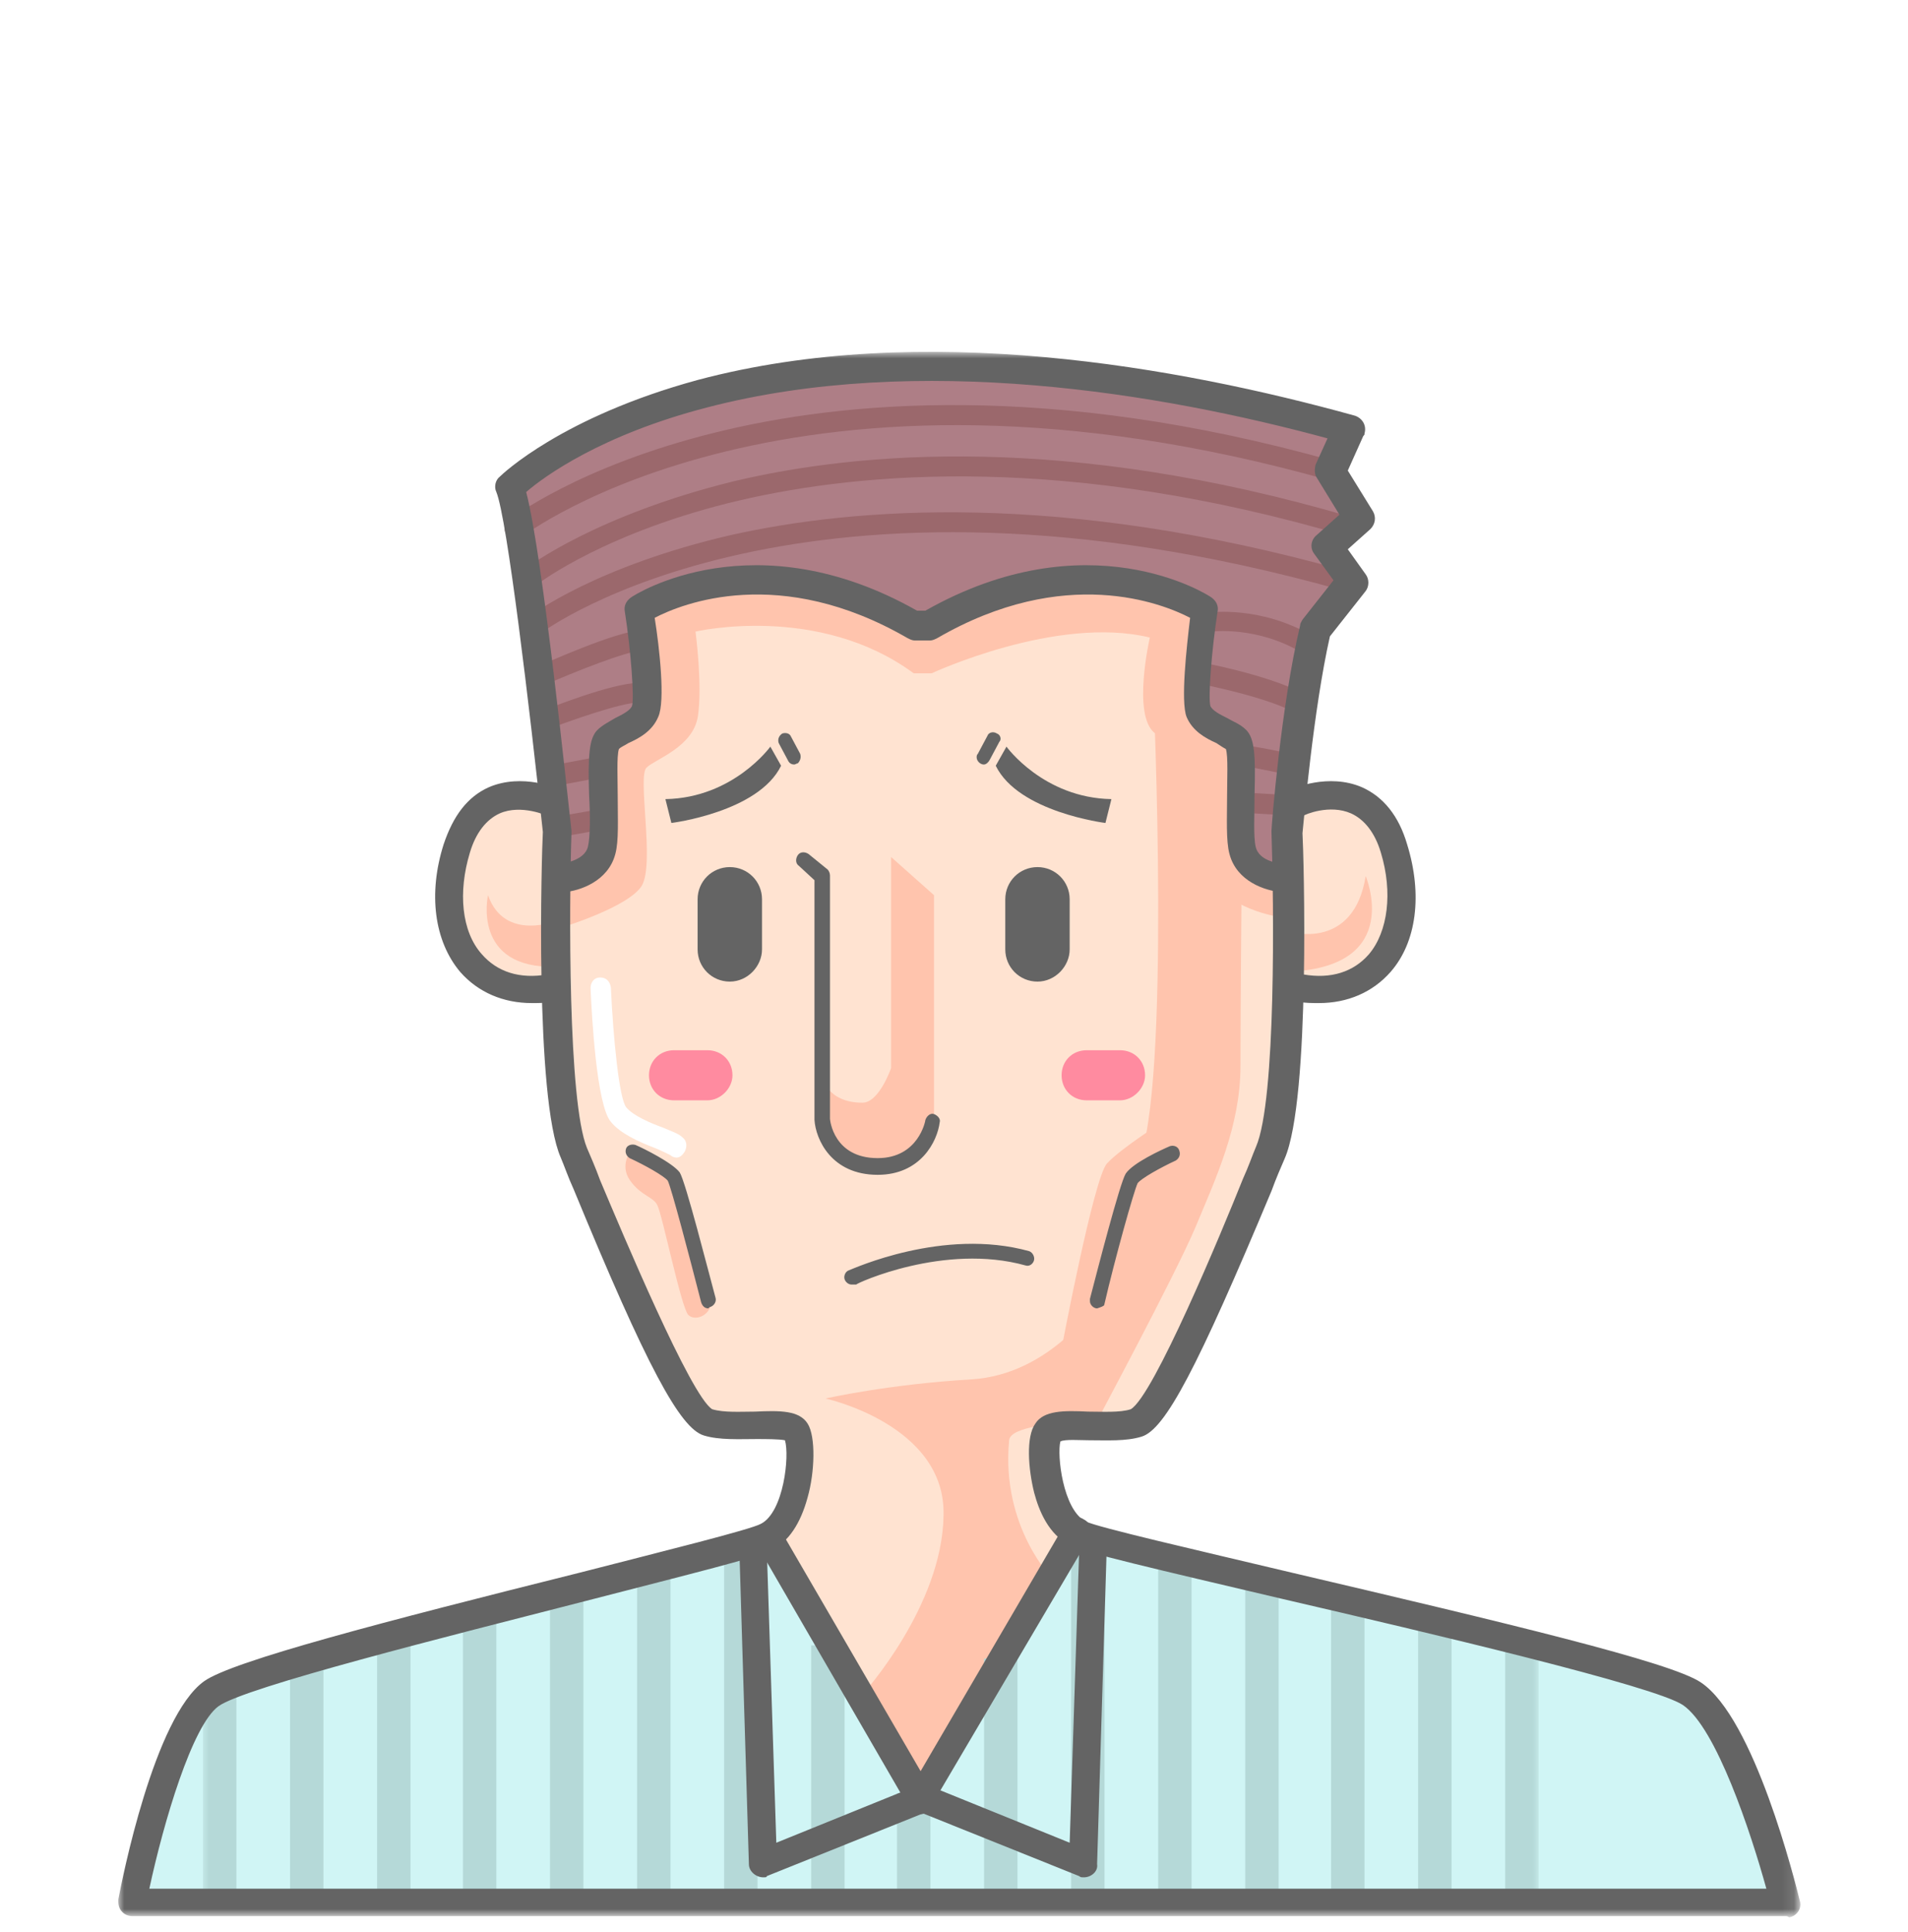
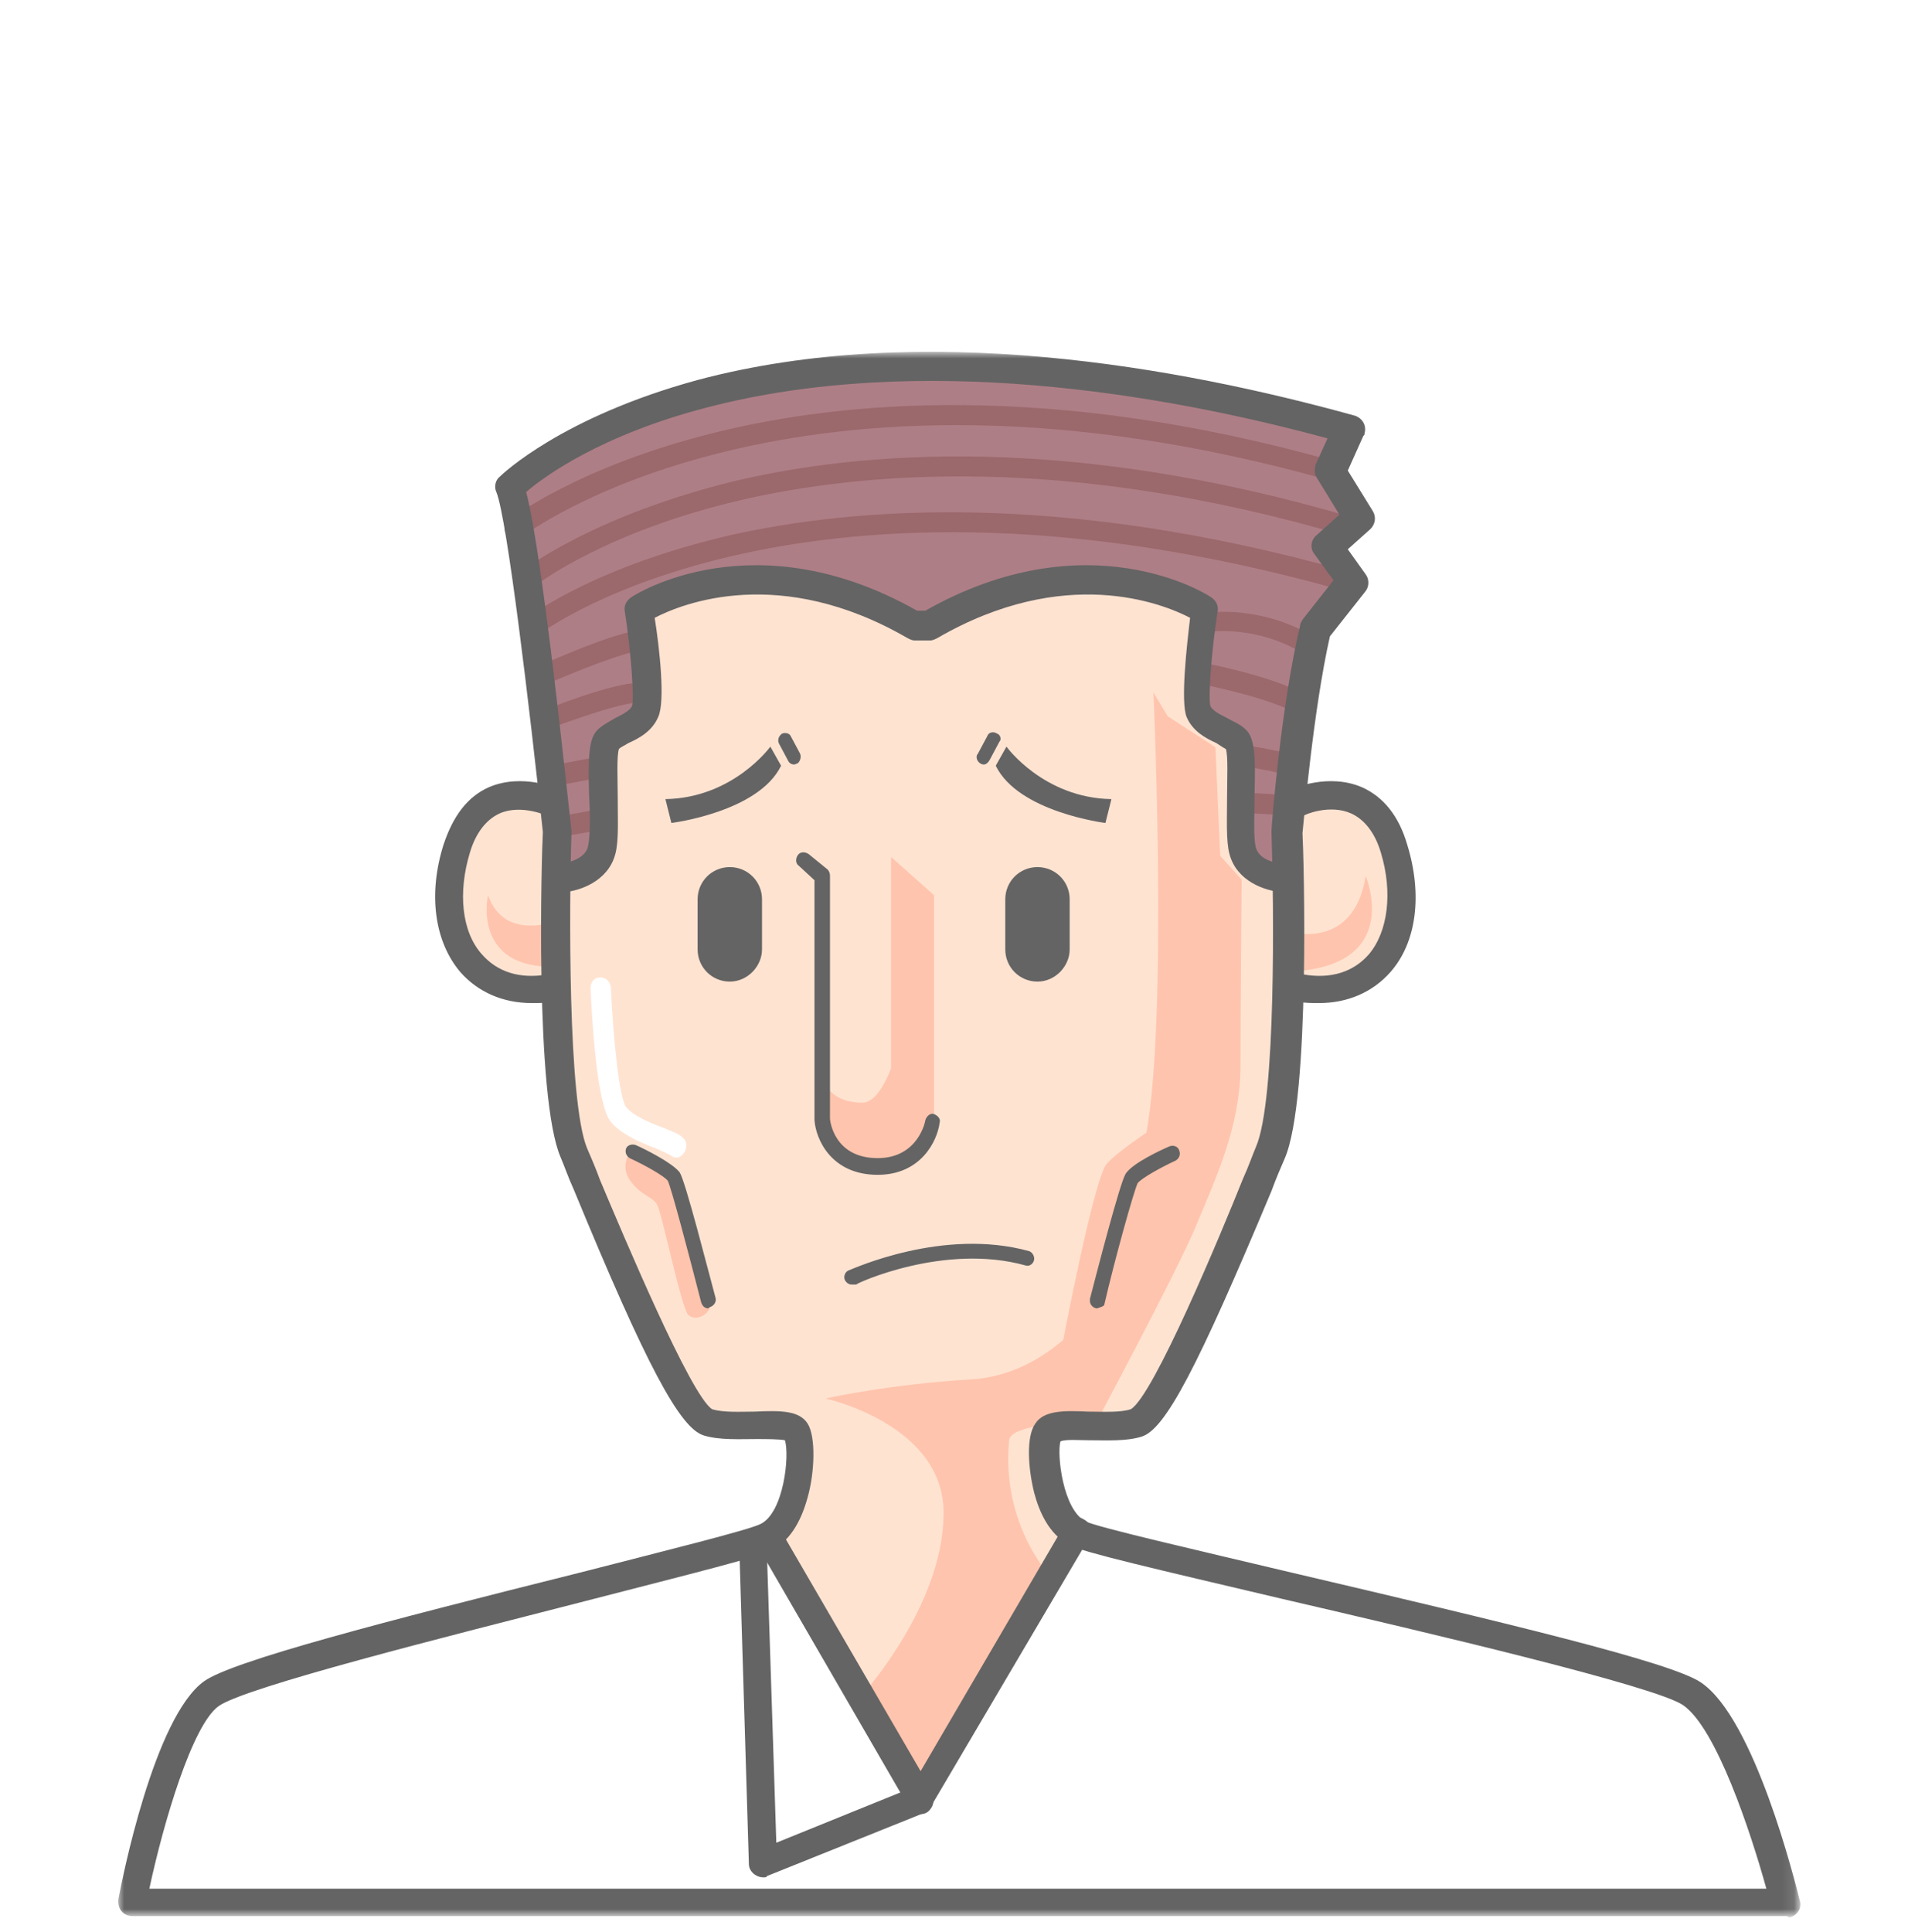
<svg xmlns="http://www.w3.org/2000/svg" version="1.1" id="圖層_1" x="0px" y="0px" viewBox="0 0 160 162" style="enable-background:new 0 0 160 162;" xml:space="preserve">
  <style type="text/css">
	.st0{fill:none;}
	.st1{fill:#FFE3D1;}
	.st2{fill:#FFC4AD;}
	.st3{fill:#AE7E86;}
	.st4{fill:#9B686C;}
	.st5{fill:#FF8BA0;}
	.st6{fill:#FFFFFF;}
	.st7{fill:#D0F5F5;}
	.st8{filter:url(#Adobe_OpacityMaskFilter);}
	.st9{mask:url(#b);fill:#B5D9D8;}
	.st10{fill:#646464;}
	.st11{filter:url(#Adobe_OpacityMaskFilter_1_);}
	.st12{mask:url(#d);fill:#646464;}
</style>
  <g>
    <path class="st0" d="M0,0h160v160H0V0z" />
    <g transform="translate(9.923 29.554)">
      <path class="st1" d="M36.4,37.4c0,0-5.4-1.3-7.5,2.8c-2.1,4.1-1.9,9.9,0.9,11.4s7.3,1.9,7.3,1.9l0.4,12l10.8,23.4l8.4,1.5v4.3    l-2.4,5.2l12.7,22l13.3-22.6L78,97c0,0-2.4-6.5,0-7.3c2.4-0.7,6.7,0.2,6.7,0.2l3.9-5l8.4-17.9l1.1-13.8c0,0,8.2,1.1,9.1-4.5    c0.9-5.6-0.6-9.9-3.5-11.4c-3-1.5-5.8,0.7-5.8,0.7v6.4l-3-1.1l-0.9-2.6l-0.2-8.2l-3.5-2.1l0.4-8.8c0,0-8.8-5.8-23,1.3h-1.7    c0,0-6.7-6.9-22.4-1.3l0.7,9.2l-3.9,2.6l-0.4,9.2l-3.4,2.2L36.4,37.4L36.4,37.4z" />
-       <path class="st2" d="M37.2,48.2c0,0,5.6-1.7,6.7-3.5c1.1-1.9-0.4-9.2,0.4-9.9c0.7-0.7,3.9-1.7,4.3-4.3c0.4-2.6-0.2-7.1-0.2-7.1    s10.3-2.4,18.3,3.5h1.5c0,0,10.5-4.9,18.3-3c0,0-1.5,6.5,0.4,8c1.1,0.9,2.2,1.7,3.4,2.4c0,0-1.1,7.7,1.5,10.3    c2.6,2.6,6.2,2.8,6.2,2.8l0.2-3.2c0,0-4.1-2.2-3.9-3c0.2-0.7-0.2-9-0.2-9l-3.5-2.1l0.4-8.8c0,0-8.4-5.8-23,1.3l-1.9-0.7    c0,0-12.9-6-22.2-0.6l0.7,9.2l-3.9,2.6l-0.2,8.4L39.4,43l-2.6,1.7L37.2,48.2L37.2,48.2z" />
      <path class="st2" d="M59,60.7c0,0,0.4,2.2,3.4,2.2c1.4,0,2.4-2.9,2.4-2.9V42.3l3.6,3.2v19.2c0,0-1.1,3.9-5.7,3.1    c-4.6-0.8-3.6-3.4-3.6-3.4S59,60.7,59,60.7z M86.8,28.5c0,0,1.5,33.3-1.3,39.5l-1.1,2.5l-2.2,9c0,0-3.9,6.2-10.7,6.6    c-6.9,0.4-12.2,1.6-12.2,1.6s10.1,2.2,9.9,9.8c-0.1,7.6-6.7,14.9-6.7,14.9l4.5,8.3l11.4-17.8c0,0-4.4-4.4-3.7-11.7    c0.1-1.2,4.3-1.4,4.3-1.4l2.9,0.1c0,0,6.7-12.5,8.4-16.5c1.7-4.1,3.8-8.5,3.8-13.6c0-5,0.1-15.6,0.1-15.6l-1.8-2l-0.4-9.1L88,30.5    C88,30.5,86.8,28.5,86.8,28.5z" />
      <path class="st2" d="M87.6,64.5c0,0-3.5,2.2-4.7,3.5c-1.1,1.2-3.8,15.5-3.8,15.5l2.1-0.1l3.5-4.5l2.3-6.5    C87,72.3,87.6,64.5,87.6,64.5z M43,66.9c0,0-1,1.2-0.1,2.5c0.9,1.3,2,1.4,2.3,2.1c0.4,0.7,2,8.6,2.6,9.2s2.3,0,1.9-1.9    c-0.5-1.9-3-9.8-3-9.8L43,66.9L43,66.9z M98.4,48.6c0,0,5.2,1.5,6.2-4.7c0,0,3.2,7.5-6.2,8C98.4,52,98.4,48.6,98.4,48.6z     M36.9,47.6c0,0-4.5,1.9-5.9-2.1c0,0-1.4,6.2,5.7,6L36.9,47.6L36.9,47.6z" />
      <path class="st3" d="M36.8,44.7c0,0-2.1-22-3.9-33.4c0,0,9.3-8.6,32.5-10.1c23.1-1.5,37,5.4,37,5.4l-0.6,3.4l2.1,3.7l-1.9,2.8    l1.9,2.6l-3.7,3.7c0,0-2.8,18.1-2.1,20.4l-1.1,0.7L95,43.2l-0.9-2.6l-0.2-7.5l-2.8-2.8l-0.6-1.1l0.2-7.7c0,0-10.8-6.2-23,1.3h-1.7    c0,0-9-6.9-22.4-1.3l0.7,9.2l-3.5,1.9l-0.7,9.9l-1.5,1.7L36.8,44.7L36.8,44.7z" />
      <path class="st4" d="M33.2,15.6c-0.5,0-0.8-0.4-0.8-0.8c0-0.3,0.1-0.5,0.3-0.7c0.2-0.2,6-4.6,17.4-7.4c10.5-2.6,28-4.3,51.8,2.4    c0.4,0.1,0.7,0.6,0.6,1c-0.1,0.4-0.6,0.7-1,0.6l0,0C56.7-1.9,34,15.3,33.8,15.5C33.6,15.6,33.4,15.6,33.2,15.6" />
      <path class="st4" d="M34.7,19.6c-0.5,0-0.8-0.4-0.8-0.8c0-0.3,0.1-0.5,0.3-0.7c0.2-0.2,6-4.5,17.4-7.3c10.5-2.5,28-4,51.8,3    c0.4,0.1,0.7,0.6,0.6,1s-0.6,0.7-1,0.6c-23.4-6.9-40.6-5.4-50.9-3c-11.1,2.6-16.8,6.9-16.9,7C35.1,19.5,34.9,19.6,34.7,19.6" />
      <path class="st4" d="M34.9,23.7c-0.5,0-0.8-0.4-0.8-0.8c0-0.3,0.1-0.5,0.3-0.7c0.2-0.2,5.7-4.3,17-6.9c10.3-2.3,27.6-3.7,51.5,3    c0.4,0.1,0.7,0.6,0.6,1c-0.1,0.4-0.6,0.7-1,0.6c-45-12.6-66.8,3.4-67,3.6C35.3,23.6,35.1,23.7,34.9,23.7 M35.3,28    c-0.5,0-0.8-0.4-0.8-0.8c0-0.3,0.2-0.6,0.5-0.8c0.7-0.3,6.9-3.1,8.9-3.1c0.5,0,0.8,0.4,0.8,0.8S44.3,25,43.9,25    c-1.2,0-5.7,1.8-8.2,2.9C35.5,27.9,35.4,28,35.3,28 M99.7,25.3c-0.2,0-0.3,0-0.4-0.1c-3.8-2.3-7.6-1.8-7.7-1.8    c-0.5,0.1-0.9-0.3-0.9-0.7c-0.1-0.5,0.3-0.9,0.7-0.9l0,0c0.2,0,4.4-0.6,8.8,2c0.4,0.2,0.5,0.8,0.3,1.2    C100.3,25.2,100,25.3,99.7,25.3 M36.2,31.5c-0.5,0-0.8-0.4-0.8-0.8c0-0.3,0.2-0.7,0.5-0.8c1.6-0.6,7-2.7,8.6-2.1    c0.4,0.2,0.7,0.6,0.5,1.1c-0.2,0.4-0.6,0.7-1.1,0.5c-0.7-0.3-4.4,0.9-7.4,2C36.4,31.5,36.3,31.5,36.2,31.5 M36.6,36.2    c-0.5,0-0.8-0.4-0.8-0.8c0-0.4,0.3-0.8,0.7-0.8l3.7-0.7c0.5-0.1,0.9,0.2,1,0.7c0.1,0.4-0.2,0.9-0.6,1l-3.7,0.7    C36.7,36.2,36.7,36.2,36.6,36.2 M37,40.5c-0.5,0-0.8-0.4-0.8-0.8c0-0.4,0.3-0.8,0.7-0.8l3.4-0.6c0.5-0.1,0.9,0.2,1,0.7    c0,0,0,0,0,0c0.1,0.5-0.2,0.9-0.7,1c0,0,0,0,0,0l-3.4,0.6C37.1,40.5,37,40.5,37,40.5 M98.9,30.2c-0.1,0-0.3,0-0.4-0.1    c-2.8-1.4-7.9-2.3-8-2.4c-0.5-0.1-0.8-0.5-0.7-1c0.1-0.5,0.5-0.8,1-0.7c0.2,0,5.4,1,8.4,2.5c0.4,0.2,0.6,0.7,0.4,1.1    C99.5,30,99.3,30.2,98.9,30.2 M98.6,35.6c-0.1,0-0.3,0-0.4-0.1c-0.4-0.2-2.5-0.6-4.2-0.9c-0.5-0.1-0.8-0.5-0.7-1    c0.1-0.5,0.5-0.8,0.9-0.7c0,0,0,0,0,0c0.9,0.1,3.9,0.6,4.7,1c0.4,0.2,0.6,0.7,0.4,1.1C99.2,35.4,98.9,35.6,98.6,35.6 M98,38.8    L98,38.8l-3.6-0.2c-0.5,0-0.8-0.4-0.8-0.9s0.4-0.8,0.9-0.8l3.5,0.2c0.5,0,0.8,0.4,0.8,0.9C98.8,38.4,98.4,38.8,98,38.8" />
-       <path class="st5" d="M49.4,62.7h-2.8c-1.2,0-2.1-0.9-2.1-2.1c0-1.2,0.9-2.1,2.1-2.1h2.8c1.2,0,2.1,0.9,2.1,2.1    C51.5,61.7,50.5,62.7,49.4,62.7 M84,62.7h-2.8c-1.2,0-2.1-0.9-2.1-2.1c0-1.2,0.9-2.1,2.1-2.1H84c1.2,0,2.1,0.9,2.1,2.1    C86.1,61.7,85.1,62.7,84,62.7" />
      <path class="st6" d="M46.8,67.5c-0.2,0-0.4-0.1-0.5-0.2c-0.2-0.1-0.8-0.4-1.3-0.6c-1.3-0.5-2.9-1.2-3.7-2.2    c-1.2-1.4-1.6-8.9-1.7-11.2c0-0.5,0.3-0.9,0.8-0.9c0.5,0,0.8,0.3,0.9,0.8c0,0,0,0,0,0c0.2,4.3,0.7,9.4,1.3,10.1    c0.6,0.7,2,1.3,3.1,1.7c0.7,0.3,1.3,0.5,1.6,0.8c0.4,0.3,0.4,0.8,0.2,1.2C47.3,67.3,47.1,67.5,46.8,67.5" />
-       <path class="st7" d="M54.3,99.8l-44.1,11.4l-3.1,1.4L4,119l-2.8,10.6h138.3l-3.6-11.5l-3.4-5.3l-24.1-7l-25.2-5.6l-3-1L67,121.8    L54.3,99.8z" />
      <defs>
        <filter id="Adobe_OpacityMaskFilter" filterUnits="userSpaceOnUse" x="7.1" y="98.6" width="112" height="31.4">
          <feColorMatrix type="matrix" values="1 0 0 0 0  0 1 0 0 0  0 0 1 0 0  0 0 0 1 0" />
        </filter>
      </defs>
      <mask maskUnits="userSpaceOnUse" x="7.1" y="98.6" width="112" height="31.4" id="b">
        <g class="st8">
          <path id="a" class="st6" d="M0,131.1h140.9V0H0V131.1z" />
        </g>
      </mask>
-       <path class="st9" d="M7.1,130h2.8v-17.7H7.1L7.1,130z M14.4,130h2.8v-20.5h-2.8V130z M21.7,130h2.8v-22.4h-2.8L21.7,130z     M28.9,130h2.8v-24.4h-2.8V130z M36.2,130H39v-26.1h-2.8V130z M43.5,130h2.8v-28.3h-2.8V130z M50.8,130h2.8v-29.4h-2.8V130z     M58.1,130h2.8v-21.6h-2.8V130z M65.3,130h2.8v-9.2h-2.8V130z M72.6,130h2.8v-20.5h-2.8V130z M79.9,130h2.8V98.6h-2.8V130z     M87.2,130H90v-28.6h-2.8V130z M94.5,130h2.8v-26.9h-2.8V130z M101.7,130h2.8v-25.2h-2.8V130z M109,130h2.8v-23.8H109V130z     M116.3,130h2.8v-22.1h-2.8V130z" />
    </g>
    <path class="st10" d="M44.6,84.1c-2.4,0-4.5-0.9-6-2.6c-2.2-2.6-2.7-6.6-1.4-10.7c0.8-2.4,2-4,3.8-4.8c2.8-1.2,5.8,0.1,5.9,0.2   c0.6,0.3,0.8,1,0.6,1.6s-1,0.8-1.6,0.6c0,0-2.2-1-4-0.2c-1.1,0.5-2,1.6-2.5,3.3c-1,3.3-0.7,6.6,1,8.5c1.3,1.5,3.2,2.1,5.5,1.7   c0.6-0.1,1.2,0.4,1.3,1c0.1,0.6-0.3,1.2-1,1.3C45.7,84.1,45.2,84.1,44.6,84.1 M110.6,84.1c-0.5,0-1.1,0-1.7-0.1   c-0.6-0.1-1.1-0.8-0.9-1.4c0.1-0.6,0.7-1,1.3-0.9c2.3,0.4,4.2-0.2,5.5-1.7c1.6-1.9,2-5.2,1-8.5c-0.5-1.7-1.4-2.8-2.5-3.3   c-1.8-0.8-3.9,0.1-4,0.2c-0.6,0.3-1.3,0-1.6-0.6c-0.3-0.6,0-1.3,0.6-1.6l0,0c0.1-0.1,3.1-1.4,5.9-0.2c1.8,0.8,3.1,2.4,3.8,4.8   c1.3,4.2,0.8,8.2-1.4,10.7C115.1,83.2,113,84.1,110.6,84.1" />
    <g transform="translate(9.923 29.554)">
      <defs>
        <filter id="Adobe_OpacityMaskFilter_1_" filterUnits="userSpaceOnUse" x="0" y="0" width="141" height="131.1">
          <feColorMatrix type="matrix" values="1 0 0 0 0  0 1 0 0 0  0 0 1 0 0  0 0 0 1 0" />
        </filter>
      </defs>
      <mask maskUnits="userSpaceOnUse" x="0" y="0" width="141" height="131.1" id="d">
        <g class="st11">
          <path id="c" class="st6" d="M140.9,0H0v131.1h140.9V0z" />
        </g>
      </mask>
      <path class="st12" d="M2.6,128.8h135.6c-1.3-4.7-4.2-13.5-7-15.4c-2.4-1.6-21.1-6-33.6-8.9c-10.6-2.5-16.7-3.9-17.8-4.5    c-1.8-0.9-2.6-2.9-3-4.4c-0.5-2-0.7-4.7,0.1-5.8c0.7-1.1,2.4-1.1,4.4-1c1.2,0,2.7,0.1,3.6-0.2c1.9-1.1,7.6-14.8,9.4-19.3    c0.5-1.1,0.8-2,1.1-2.7c1.7-3.9,1.5-20.4,1.3-26.4c0,0,0-0.1,0-0.1c0-0.4,0.8-10.5,2.4-17.2c0-0.2,0.1-0.3,0.2-0.5l2.6-3.3    l-1.6-2.2c-0.4-0.5-0.3-1.2,0.2-1.6l1.9-1.7l-1.9-3.1c-0.2-0.3-0.2-0.7-0.1-1.1l1-2.2C87.4,3.4,67.1,0,49.4,4.6    c-8.9,2.3-13.7,5.8-15.2,7.1c1.4,5.3,3.5,25.9,3.8,28.4c0,0.1,0,0.1,0,0.2c-0.2,6-0.3,22.5,1.3,26.4c0.3,0.7,0.7,1.6,1.1,2.7    c1.9,4.5,7.6,18.1,9.4,19.2c1,0.3,2.4,0.2,3.6,0.2c2.1-0.1,3.7-0.1,4.4,1c0.7,1.1,0.6,4.1,0,6.2c-0.6,2.2-1.6,3.7-3,4.4    c-1.1,0.6-6.4,1.9-15.7,4.3c-11.3,2.9-28.5,7.2-30.7,8.8C6.2,115.1,3.8,123.2,2.6,128.8 M139.8,131.1H1.2c-0.7,0-1.2-0.5-1.2-1.2    c0-0.1,0-0.1,0-0.2c0.3-1.6,3-15.3,7.2-18.3c2.4-1.7,15.1-5,31.5-9.1c7-1.8,14.3-3.6,15.2-4.1c1.9-1,2.4-5.7,2-7    c-0.5-0.1-1.6-0.1-2.4-0.1c-1.4,0-3.1,0.1-4.4-0.3c-2-0.6-4.8-5.8-10.9-20.6c-0.5-1.1-0.8-2-1.1-2.7c-2.2-5-1.6-25.6-1.5-27.3    c-1.1-10.3-3-26.3-3.9-28.5c-0.2-0.4-0.1-1,0.3-1.3c0.2-0.2,5.2-5,16.6-8.1c18.8-5,40.3-1.1,55.1,3c0.6,0.2,1,0.8,0.8,1.5    c0,0.1,0,0.1-0.1,0.2l-1.3,2.9l2.1,3.4c0.3,0.5,0.2,1.1-0.2,1.5l-1.9,1.7l1.5,2.1c0.3,0.4,0.3,1,0,1.4l-3,3.8    c-1.4,6.2-2.2,15.6-2.3,16.5c0.1,1.6,0.7,22.3-1.5,27.3c-0.3,0.7-0.7,1.6-1.1,2.7c-6.2,14.8-8.9,20-10.9,20.6    c-1.3,0.4-2.9,0.3-4.4,0.3c-0.8,0-2-0.1-2.4,0.1c-0.3,1.1,0.2,5.7,2.1,6.7c1,0.5,9.3,2.4,17.3,4.3c17.9,4.2,31.8,7.5,34.3,9.2    c4.5,3,7.9,16.7,8.3,18.3c0.2,0.6-0.2,1.3-0.9,1.4C140,131.1,139.9,131.1,139.8,131.1" />
    </g>
    <path class="st10" d="M107.5,74.8C107.5,74.8,107.5,74.8,107.5,74.8c-1.4-0.1-3.8-0.9-4.4-3.2c-0.3-1.1-0.2-3-0.2-4.9   c0-1.3,0.1-3.3-0.1-3.9c-0.2-0.1-0.5-0.3-0.8-0.5c-0.9-0.4-2-1-2.5-2.2c-0.5-1.3,0-5.8,0.3-8.3c-2.3-1.2-10.5-4.5-21.2,1.7   c-0.2,0.1-0.4,0.2-0.6,0.2h-1.3c-0.2,0-0.4-0.1-0.6-0.2c-10.7-6.2-18.9-2.9-21.2-1.7c0.4,2.5,0.9,7,0.3,8.3   c-0.5,1.2-1.6,1.8-2.5,2.2c-0.3,0.2-0.6,0.3-0.8,0.5c-0.2,0.6-0.1,2.6-0.1,3.9c0,2,0.1,3.8-0.2,4.9c-0.6,2.3-3,3.1-4.3,3.2   c-0.7,0-1.2-0.5-1.3-1.1s0.5-1.2,1.1-1.3c0,0,1.9-0.2,2.2-1.4c0.2-0.8,0.2-2.7,0.1-4.3c-0.1-3.4,0-4.8,0.7-5.5c0.4-0.4,1-0.7,1.5-1   c0.6-0.3,1.2-0.6,1.4-1c0.2-0.7-0.1-4.7-0.6-7.9c-0.1-0.5,0.1-0.9,0.5-1.2c0.4-0.3,10.4-6.6,24,1.1h0.7c13.6-7.7,23.6-1.4,24-1.1   c0.4,0.3,0.6,0.7,0.5,1.2c-0.5,3.2-0.8,7.2-0.6,7.9c0.2,0.4,0.8,0.7,1.4,1c0.5,0.3,1.1,0.5,1.6,1c0.7,0.7,0.8,2.1,0.7,5.5   c0,1.6-0.1,3.5,0.1,4.3c0.3,1.3,2.2,1.4,2.2,1.4c0.7,0.1,1.1,0.6,1.1,1.3C108.6,74.3,108.1,74.8,107.5,74.8" />
    <path class="st10" d="M87,82.3c-1.5,0-2.7-1.2-2.7-2.7v-4.2c0-1.5,1.2-2.7,2.7-2.7c1.5,0,2.7,1.2,2.7,2.7v4.2   C89.7,81,88.5,82.3,87,82.3 M61.2,82.3c-1.5,0-2.7-1.2-2.7-2.7v-4.2c0-1.5,1.2-2.7,2.7-2.7c1.5,0,2.7,1.2,2.7,2.7v4.2   C63.9,81,62.7,82.3,61.2,82.3 M56.3,69c0,0,7.3-0.9,9.2-4.8l-0.9-1.6c0,0-3.1,4.3-8.8,4.4L56.3,69z M66.6,64.1   c-0.2,0-0.4-0.1-0.5-0.3l-0.8-1.5c-0.1-0.3,0-0.6,0.3-0.8c0.3-0.1,0.6,0,0.7,0.2l0.8,1.5c0.1,0.3,0,0.6-0.2,0.8   C66.8,64,66.7,64.1,66.6,64.1 M92.7,69c0,0-7.3-0.9-9.2-4.8l0.9-1.6c0,0,3.1,4.3,8.8,4.4L92.7,69z M82.5,64.1   c-0.3,0-0.6-0.3-0.6-0.6c0-0.1,0-0.2,0.1-0.3l0.8-1.5c0.1-0.3,0.5-0.4,0.8-0.2c0.3,0.1,0.4,0.5,0.2,0.7L83,63.7   C82.9,63.9,82.7,64.1,82.5,64.1 M73.6,98.5c-3.9,0-5.2-3-5.3-4.6V73.8L67,72.6c-0.3-0.2-0.3-0.6-0.1-0.9s0.6-0.3,0.9-0.1l1.6,1.3   c0.1,0.1,0.2,0.3,0.2,0.5v20.4c0,0.1,0.3,3.3,4,3.3c3.4,0,4-3.1,4-3.2c0.1-0.3,0.4-0.6,0.7-0.5c0.3,0.1,0.6,0.4,0.5,0.7l0,0   C78.6,95.7,77.2,98.5,73.6,98.5 M59.4,109.7c-0.3,0-0.5-0.2-0.6-0.5c-1-3.9-2.5-9.6-2.8-10.2c-0.3-0.4-1.9-1.3-3.2-1.9   c-0.3-0.2-0.4-0.5-0.3-0.8c0.1-0.3,0.5-0.4,0.8-0.3c0.7,0.3,3.1,1.5,3.7,2.3c0.5,0.8,2.4,8.3,3,10.5c0.1,0.3-0.1,0.7-0.5,0.8   C59.5,109.6,59.5,109.6,59.4,109.7 M92,109.7c-0.3,0-0.6-0.3-0.6-0.6c0-0.1,0-0.1,0-0.2c0.6-2.3,2.5-9.7,3-10.5   c0.6-0.9,3-2,3.7-2.3c0.3-0.1,0.7,0,0.8,0.4c0.1,0.3,0,0.6-0.3,0.8c-1.3,0.6-2.9,1.5-3.2,1.9c-0.3,0.6-1.9,6.3-2.8,10.2   C92.6,109.5,92.3,109.6,92,109.7 M71.4,107.7c-0.3,0-0.6-0.3-0.6-0.6c0-0.2,0.1-0.5,0.4-0.6c0.3-0.1,7.9-3.6,15.1-1.6   c0.3,0.1,0.5,0.5,0.4,0.8c-0.1,0.3-0.4,0.5-0.7,0.4c-6.8-1.9-14.2,1.5-14.2,1.6C71.6,107.7,71.5,107.7,71.4,107.7 M77.2,152.1   L77.2,152.1c-0.4,0-0.8-0.2-1-0.6l-12.8-22.1c-0.3-0.6-0.1-1.3,0.4-1.6c0.6-0.3,1.3-0.1,1.6,0.4l0,0l11.8,20.3l12.1-20.7   c0.3-0.6,1-0.8,1.6-0.4c0,0,0,0,0,0c0.6,0.3,0.8,1.1,0.4,1.6l-13.2,22.4C78,151.9,77.6,152.1,77.2,152.1" />
    <path class="st10" d="M64,157.4c-0.6,0-1.2-0.5-1.2-1.1L62,129.9c0-0.7,0.5-1.2,1.1-1.2s1.2,0.5,1.2,1.1c0,0,0,0,0,0.1l0.8,24.6   l11.6-4.7c0.6-0.2,1.3,0,1.5,0.7c0.2,0.6,0,1.3-0.7,1.5l-13.2,5.3C64.3,157.4,64.2,157.4,64,157.4" />
-     <path class="st10" d="M90.9,157.4c-0.2,0-0.3,0-0.4-0.1L77.3,152c-0.6-0.2-0.9-0.9-0.7-1.5c0.2-0.6,0.9-0.9,1.5-0.7l11.6,4.7   l0.8-24.6c0-0.7,0.6-1.2,1.2-1.1c0.7,0,1.2,0.6,1.1,1.2l0,0l-0.8,26.3C92.1,156.9,91.5,157.4,90.9,157.4" />
  </g>
</svg>